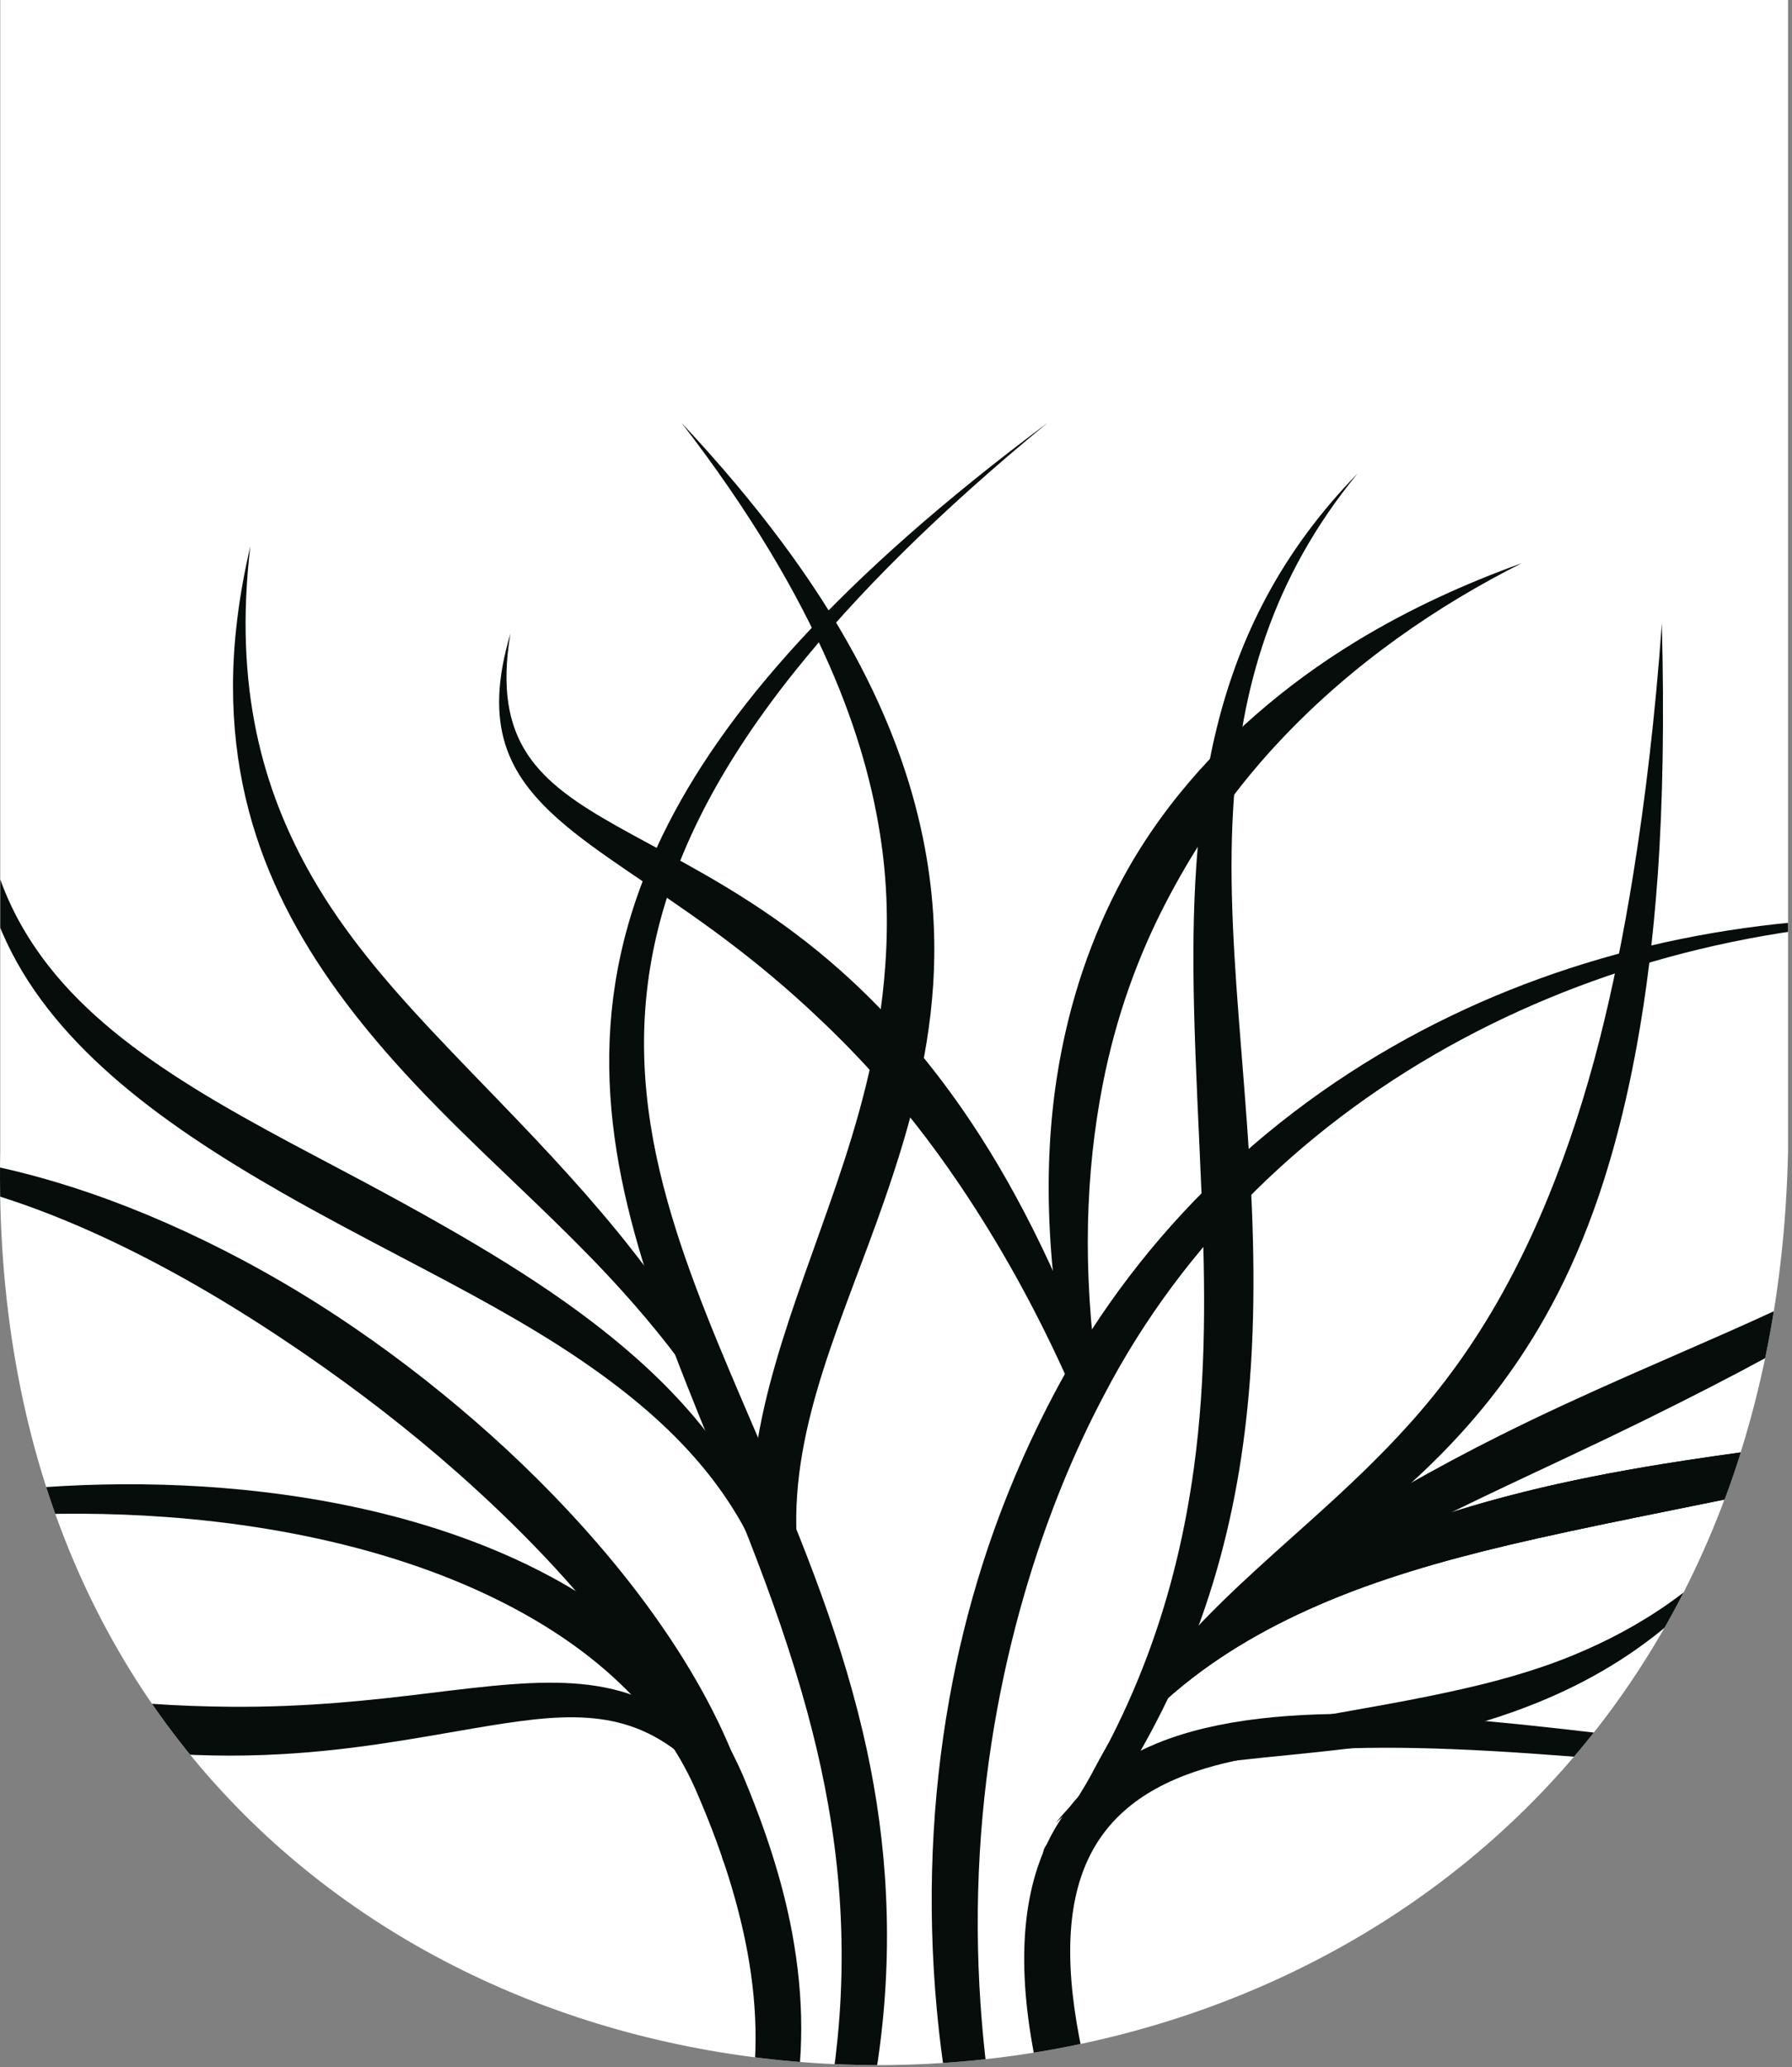
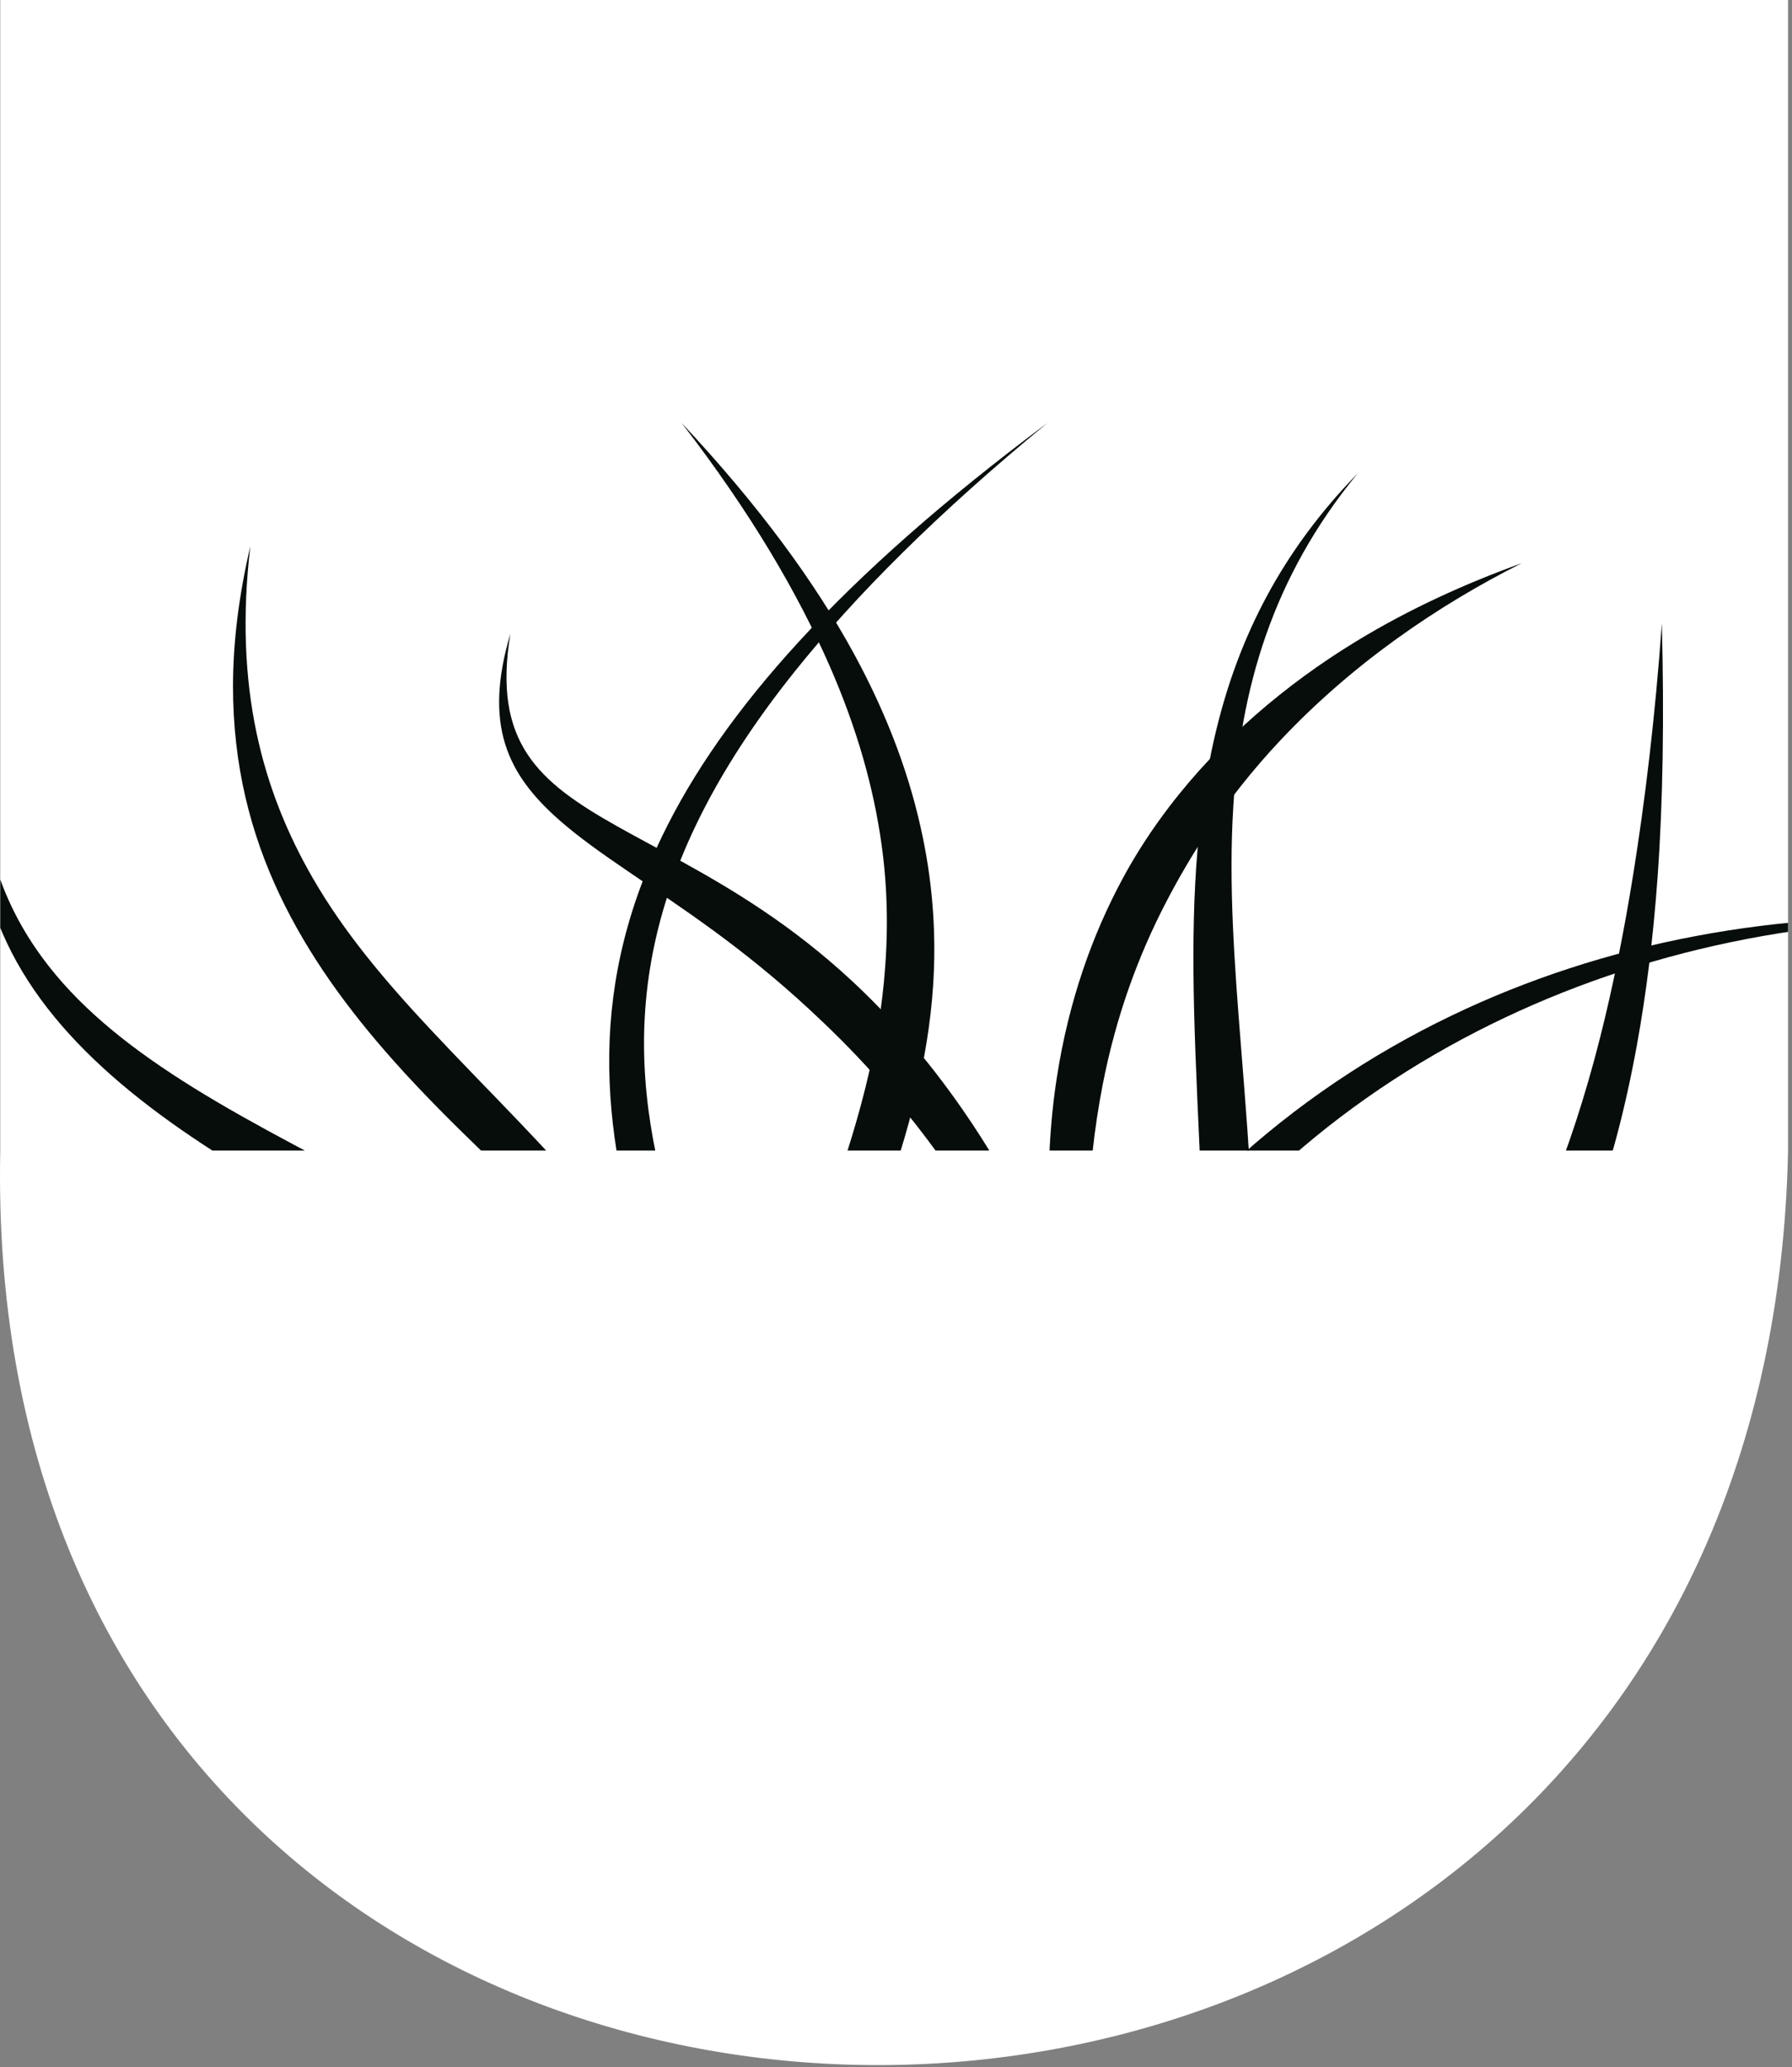
<svg xmlns="http://www.w3.org/2000/svg" width="100%" height="100%" viewBox="0 0 319 368" version="1.1" xml:space="preserve" style="fill-rule:evenodd;clip-rule:evenodd;stroke-linejoin:round;stroke-miterlimit:2;">
  <rect x="0" y="0" width="319" height="368" fill="#808080" stroke="none" />
  <path d="M318.299,204.84l0,-204.84l-318.253,-0l0,204.84c-4.45,216.209 313.769,217.978 318.253,-0Z" style="fill:#fff;" />
  <clipPath id="_clip1">
-     <path d="M318.299,204.84l0,-204.84l-318.253,-0l0,204.84c-4.45,216.209 313.769,217.978 318.253,-0Z" />
+     <path d="M318.299,204.84l0,-204.84l-318.253,-0l0,204.84Z" />
  </clipPath>
  <g clip-path="url(#_clip1)">
    <g>
-       <path d="M278.685,505.793c0.512,-8.421 -2.083,-15.183 -6.573,-21.284c-7.419,-10.08 -20.18,-18.279 -32.752,-29.246c-9.662,-8.429 -19.245,-18.525 -25.836,-32.846c-4.526,-9.613 -8.267,-18.463 -11.399,-26.568c-3.936,-10.189 -6.819,-19.214 -8.734,-27.223c-3.761,-15.736 -3.783,-27.36 -0.417,-35.93c3.681,-9.37 11.365,-14.784 21.586,-17.862c8.84,-2.662 19.48,-3.632 31.196,-3.667c33.478,-0.188 75.444,7.088 109.629,5.111c17.828,-1.031 33.536,-4.561 44.843,-12.908c-11.531,7.811 -27.222,10.665 -44.916,11.003c-34.272,0.655 -75.982,-8.113 -109.479,-9.16c-15.428,-0.437 -29.152,0.796 -39.755,5.109c-9.401,3.824 -16.436,10.047 -20.36,19.432c-4.036,9.652 -4.763,22.913 -0.616,40.822c1.937,8.364 4.952,17.786 9.192,28.356c3.303,8.237 7.399,17.159 12.238,26.872c7.659,15.045 18.192,25.599 28.967,34.11c12.867,10.163 25.94,17.347 33.851,26.768c4.467,5.319 7.277,11.324 7.349,19.059c-0.014,0.549 0.419,1.005 0.967,1.019c0.549,0.014 1.005,-0.419 1.019,-0.967Z" style="fill:#070d0b;" />
-       <path d="M189.948,325.44c9.723,-18.842 26.244,-32.476 45.381,-43.843c6.024,-3.578 12.285,-6.933 18.681,-10.167c6.334,-3.203 12.795,-6.253 19.244,-9.285c4.336,-2.038 8.662,-4.07 12.939,-6.12c4.365,-2.092 8.674,-4.209 12.904,-6.344c13.825,-6.975 26.853,-13.968 37.744,-21.597c14.259,-9.988 24.779,-21.005 28.662,-34.35c-6.241,15.284 -21.825,25.949 -41.403,35.722c-10.524,5.253 -22.204,10.145 -34.174,15.432c-7.589,3.353 -15.285,6.862 -22.862,10.653c-11.457,5.732 -22.67,12.045 -32.978,19.138c-19.598,13.484 -35.803,29.778 -44.138,50.761Z" style="fill:#070d0b;" />
      <path d="M189.948,325.44c10.798,-20.902 28.129,-33.091 48.56,-41.258c10.92,-4.365 22.719,-7.491 34.906,-10.233c7.893,-1.776 15.933,-3.404 23.991,-5.035c12.239,-2.477 24.492,-4.946 36.329,-7.699c19.602,-4.559 37.878,-10.088 52.726,-18.432c-15.477,6.677 -34.081,9.887 -53.799,12.7c-12.027,1.716 -24.439,3.176 -36.761,5.175c-8.262,1.341 -16.476,2.926 -24.47,4.916c-12.584,3.133 -24.65,7.189 -35.606,12.577c-20.415,10.04 -36.914,24.674 -45.876,47.289Z" style="fill:#070d0b;" />
      <path d="M189.948,325.44c10.798,-20.902 28.129,-33.091 48.56,-41.258c10.92,-4.365 22.719,-7.491 34.906,-10.233c7.893,-1.776 15.933,-3.404 23.991,-5.035c12.239,-2.477 24.492,-4.946 36.329,-7.699c19.602,-4.559 37.878,-10.088 52.726,-18.432c-15.477,6.677 -34.081,9.887 -53.799,12.7c-12.027,1.716 -24.439,3.176 -36.761,5.175c-8.262,1.341 -16.476,2.926 -24.47,4.916c-12.584,3.133 -24.65,7.189 -35.606,12.577c-20.415,10.04 -36.914,24.674 -45.876,47.289Z" style="fill:#070d0b;" />
      <path d="M189.948,325.44c5.101,-9.903 10.886,-17.659 17.055,-24.309c10.65,-11.481 22.513,-19.42 34.19,-28.667c5.188,-4.109 10.32,-8.469 15.269,-13.485c6.663,-6.753 13.041,-14.643 18.664,-24.63c3.117,-5.535 5.983,-11.733 8.517,-18.724c3.101,-8.555 5.701,-18.308 7.741,-29.525c1.639,-9.01 2.902,-18.954 3.694,-30.02c0.955,-13.349 1.182,-28.254 0.753,-45.081c-1.195,16.708 -2.977,31.43 -5.082,44.581c-1.721,10.755 -3.699,20.385 -5.899,29.103c-2.684,10.636 -5.759,19.823 -9.042,27.938c-2.623,6.483 -5.403,12.249 -8.297,17.476c-5.187,9.367 -10.794,16.946 -16.726,23.53c-4.531,5.031 -9.186,9.512 -13.872,13.811c-17.559,16.11 -35.466,29.464 -46.965,58.002Z" style="fill:#070d0b;" />
      <path d="M189.816,331.396c18.776,-24.076 27.54,-48.166 31.129,-71.875c2.257,-14.907 2.5,-29.652 1.921,-44.08c-0.393,-9.818 -1.187,-19.489 -1.941,-28.987c-1.168,-14.733 -2.248,-29.018 -1.378,-42.893c1.301,-20.774 6.75,-40.531 22.124,-59.262c-13.616,13.967 -21.089,29.122 -25.058,45.246c-3.917,15.912 -4.472,32.702 -4.052,50.105c0.261,10.807 0.877,21.842 1.335,33.057c0.648,15.9 0.901,32.152 -1.379,48.732c-3.012,21.893 -10.175,44.374 -26.366,67.232c-0.752,1.011 -0.541,2.442 0.47,3.195c1.011,0.752 2.443,0.541 3.195,-0.47Z" style="fill:#070d0b;" />
      <path d="M187.984,324.516c6.619,-6.473 16.18,-8.938 27.453,-10.502c6.246,-0.867 12.979,-1.414 20.015,-2.183c5.495,-0.6 11.164,-1.29 16.863,-2.402c5.557,-1.084 11.132,-2.576 16.628,-4.507c8.837,-3.107 17.451,-7.39 25.373,-13.522c7.004,-5.421 13.382,-12.288 18.94,-21.074c-9.931,12.15 -21.33,19.47 -33.182,24.351c-7.257,2.989 -14.679,4.935 -22.048,6.533c-5.128,1.112 -10.218,2.059 -15.211,2.939c-3.94,0.695 -7.803,1.396 -11.573,2.095c-6.166,1.142 -12.044,2.299 -17.478,3.77c-11.016,2.983 -20.089,7.09 -25.78,14.502Z" style="fill:#070d0b;" />
      <path d="M254.823,519.745c-15.291,-14.89 -28.1,-30.32 -38.753,-45.996c-18.226,-26.818 -29.908,-54.39 -36.212,-81.473c-2.763,-11.871 -4.489,-23.634 -5.293,-35.195c-1.277,-18.345 -0.138,-36.158 2.994,-53.036c1.459,-7.861 3.337,-15.518 5.603,-22.936c3.533,-11.566 7.979,-22.557 13.377,-32.74c14.096,-27.091 36.457,-48.806 63.985,-63.491c25.975,-13.857 56.511,-21.515 89.401,-21.157c-33.256,-1.997 -64.594,4.157 -91.474,17.065c-29.293,14.066 -53.194,36.128 -68.872,63.802c-5.861,10.531 -10.855,21.892 -14.686,33.945c-2.454,7.723 -4.437,15.728 -5.903,23.953c-3.136,17.584 -3.996,36.175 -2.232,55.228c1.105,11.931 3.252,24.047 6.544,36.212c7.413,27.391 20.507,55.066 40.335,81.559c11.415,15.253 25.093,30.071 41.186,44.26Z" style="fill:#070d0b;" />
      <path d="M195.286,245.521c-7.232,-19.856 -15.293,-35.508 -23.9,-47.931c-6.447,-9.307 -13.144,-16.843 -19.806,-23.023c-5.369,-4.981 -10.728,-9.079 -15.907,-12.557c-9.593,-6.44 -18.489,-10.775 -25.846,-14.921c-14.039,-7.912 -22.175,-14.899 -18.971,-34.269c-4.836,16.284 -0.522,25.022 8.606,33.098c6.849,6.06 16.546,11.705 27.602,19.805c5.376,3.939 11.06,8.473 16.959,13.932c3.765,3.484 7.645,7.309 11.544,11.649c5.037,5.607 10.126,12.027 15.184,19.509c6.823,10.096 13.653,22.023 20.037,36.511c0.497,1.241 1.909,1.845 3.15,1.347c1.242,-0.497 1.846,-1.909 1.348,-3.15Z" style="fill:#070d0b;" />
      <path d="M195.492,245.989c-2.926,-20.085 -2.179,-37.54 0.793,-52.834c2.386,-12.277 6.358,-23.091 11.407,-32.752c2.192,-4.194 4.525,-8.194 7.051,-11.989c3.981,-5.977 8.345,-11.459 13.056,-16.48c12.995,-13.852 28.261,-24.206 43.075,-31.659c-9.767,3.519 -19.87,8.044 -29.627,14.009c-6.185,3.782 -12.173,8.125 -17.84,13.094c-5.506,4.827 -10.674,10.227 -15.306,16.298c-2.985,3.913 -5.743,8.103 -8.175,12.595c-5.592,10.328 -9.707,22.146 -11.779,35.46c-2.501,16.077 -1.88,34.374 2.435,55.125c0.24,1.355 1.534,2.26 2.889,2.021c1.354,-0.239 2.26,-1.534 2.021,-2.888Z" style="fill:#070d0b;" />
      <path d="M186.482,75.285c-36.926,27.522 -57.909,51.457 -68.574,73.504c-13.958,28.856 -10.598,54.526 -1.966,80.567c4.876,14.708 11.486,29.54 17.579,45.205c3.75,9.639 7.288,19.599 10.138,30.054c4.813,17.655 7.559,36.743 5.443,58.299c-1.696,17.278 -6.438,36.096 -15.595,57.012c-12.669,28.935 -33.585,61.807 -66.513,99.819c24.548,-25.777 43.072,-49.235 56.717,-70.869c12.498,-19.815 20.927,-38.079 26.298,-55.028c6.939,-21.899 8.779,-41.649 7.518,-59.804c-0.621,-8.931 -2.005,-17.482 -3.94,-25.706c-4.551,-19.346 -12.011,-36.911 -19.209,-53.703c-5.998,-13.992 -11.85,-27.419 -15.616,-40.98c-7.956,-28.651 -6.351,-57.759 22.682,-94.071c10.918,-13.654 25.586,-28.325 45.038,-44.299Z" style="fill:#070d0b;" />
      <path d="M121.324,75.285c12.162,15.762 20.585,30.088 26.356,43.262c5,11.416 7.866,21.915 9.242,31.754c1.21,8.644 1.166,16.734 0.433,24.454c-1.228,12.924 -4.598,24.783 -8.464,36.106c-7.505,21.984 -16.402,42.067 -15.055,63.186c0.123,2.2 2.008,3.886 4.208,3.763c2.199,-0.122 3.886,-2.008 3.763,-4.207c-0.963,-20.116 8.342,-38.93 15.591,-59.814c4.159,-11.98 7.804,-24.599 8.709,-38.33c0.552,-8.381 0.064,-17.168 -1.845,-26.426c-2.114,-10.25 -5.957,-21.088 -12.232,-32.617c-6.967,-12.8 -16.927,-26.399 -30.706,-41.131Z" style="fill:#070d0b;" />
      <path d="M-3.04,131.98c-4.486,26.16 5.899,44.456 22.792,59.408c8.785,7.775 19.36,14.614 30.602,21.039c6.975,3.986 14.224,7.787 21.449,11.584c10.823,5.689 21.586,11.356 31.248,17.901c15.327,10.382 27.977,22.701 33.782,40.141c0.156,0.546 0.726,0.862 1.272,0.705c0.545,-0.156 0.861,-0.726 0.705,-1.272c-5.178,-21.297 -19.965,-36.739 -38.255,-49.711c-6.777,-4.806 -14.046,-9.234 -21.478,-13.479c-4.842,-2.766 -9.753,-5.45 -14.66,-8.074c-4.096,-2.19 -8.193,-4.328 -12.222,-6.482c-6.185,-3.308 -12.205,-6.636 -17.866,-10.16c-10.141,-6.314 -19.099,-13.182 -25.697,-21.63c-8.213,-10.516 -12.824,-23.268 -11.672,-39.97Z" style="fill:#070d0b;" />
      <path d="M44.56,97.256c-2.091,8.982 -3.074,17.205 -3.08,24.884c-0.009,14.123 3.135,26.267 8.324,37.208c5.115,10.783 12.174,20.406 20.233,29.471c5.125,5.764 10.679,11.286 16.369,16.773c8.201,7.909 16.678,15.725 24.48,24.399c11.075,12.312 20.923,26.073 26.935,43.834c-4.087,-18.713 -12.319,-33.963 -22.424,-47.53c-7.099,-9.531 -15.028,-18.227 -23.042,-26.622c-5.371,-5.626 -10.777,-11.102 -15.955,-16.65c-7.834,-8.395 -15.106,-16.947 -20.746,-26.735c-8.982,-15.587 -14.045,-34.006 -11.094,-59.032Z" style="fill:#070d0b;" />
      <path d="M1.518,480.597c32.876,-10.866 58.836,-22.11 79.006,-33.813c20.415,-11.844 34.949,-24.142 44.772,-36.779c16.37,-21.058 19.919,-43.114 15.718,-65.858c-1.71,-9.255 -4.792,-18.619 -8.791,-28.112c-5.218,-12.049 -13.923,-22.048 -25.229,-29.858c-14.483,-10.005 -33.182,-16.504 -53.591,-19.659c-18.048,-2.789 -37.447,-2.979 -56.434,-0.724c-29.57,3.514 -58.087,12.925 -78.897,27.316c29.058,-18.004 71.861,-25.939 111.497,-23.029c24.26,1.781 47.284,7.663 65.164,18.052c13.406,7.79 23.91,18.081 29.457,31.331c3.836,8.872 6.754,17.641 8.516,26.296c4.196,20.612 1.473,40.589 -12.742,60.245c-10.847,14.999 -28.133,29.784 -53.804,44.509c-17.523,10.051 -38.843,20.099 -64.642,30.083Z" style="fill:#070d0b;" />
      <path d="M135.188,329.53c-2.337,-17.185 -13.074,-36.517 -28.836,-54.761c-6.505,-7.53 -13.863,-14.88 -21.824,-21.792c-7.696,-6.681 -15.936,-12.985 -24.504,-18.636c-5.535,-3.65 -11.211,-7.019 -16.946,-10.068c-8.997,-4.781 -18.114,-8.796 -27.082,-11.874c-28.008,-9.613 -54.31,-10.359 -70.769,3.375c14.112,-9.838 33.83,-9.442 55.187,-2.606c11.29,3.614 22.981,9.059 34.593,15.717c6.502,3.727 12.949,7.85 19.303,12.216c9.416,6.469 18.565,13.531 27.035,21.014c11.17,9.869 21.211,20.386 29.159,31.059c9.444,12.68 16.04,25.455 18.031,37.362c0.278,1.836 1.994,3.101 3.83,2.824c1.836,-0.278 3.101,-1.994 2.823,-3.83Z" style="fill:#070d0b;" />
      <path d="M124.508,309.246c-12.815,-12.14 -27.144,-10.373 -48.137,-7.805c-10.013,1.225 -21.612,2.545 -35.496,2.421c-4.464,-0.039 -9.165,-0.195 -14.134,-0.543c-6.56,-0.458 -13.58,-1.231 -21.132,-2.49c-14.411,-2.402 -30.718,-6.451 -49.309,-13.325c-1.15,-0.467 -2.462,0.088 -2.929,1.237c-0.467,1.15 0.088,2.463 1.238,2.93c14.341,6.376 27.365,11.031 39.309,14.268c9.93,2.691 19.089,4.446 27.566,5.453c9.24,1.098 17.667,1.349 25.368,1.064c14.88,-0.551 27.026,-2.984 37.397,-4.735c15.331,-2.59 26.527,-4.066 37.271,4.885c0.927,0.825 2.349,0.741 3.174,-0.186c0.825,-0.927 0.742,-2.35 -0.186,-3.174Z" style="fill:#070d0b;" />
    </g>
  </g>
</svg>